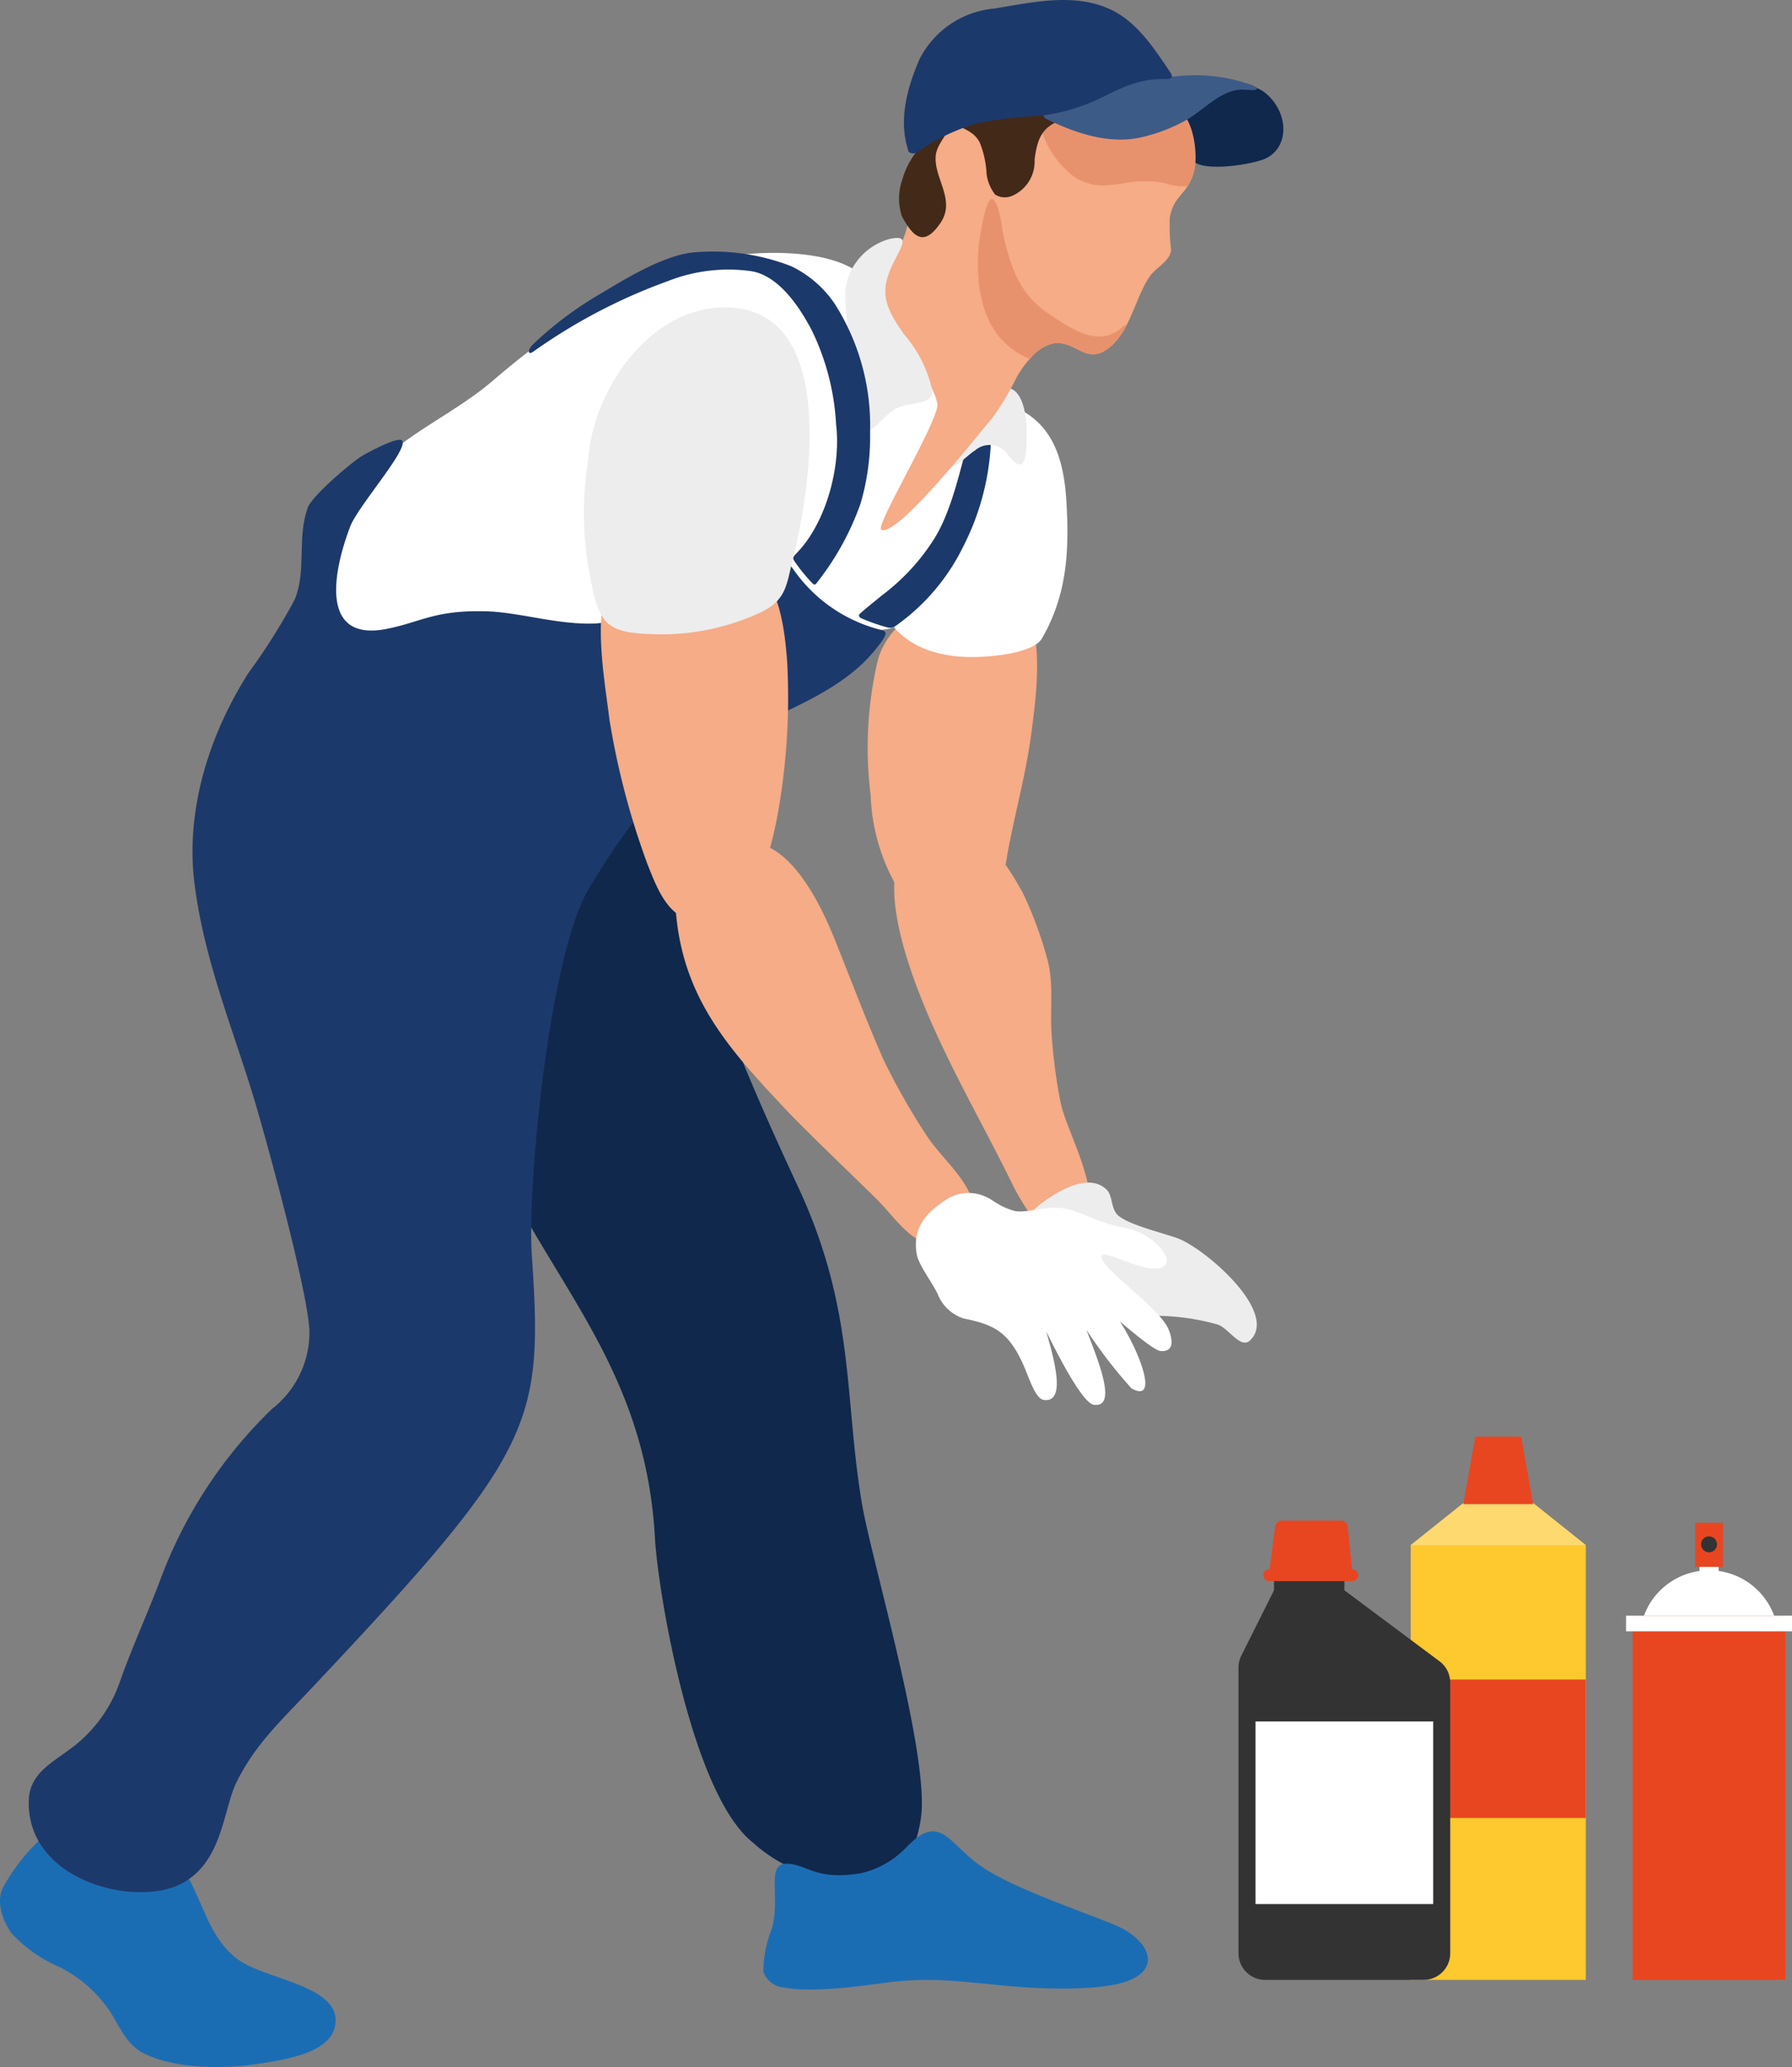
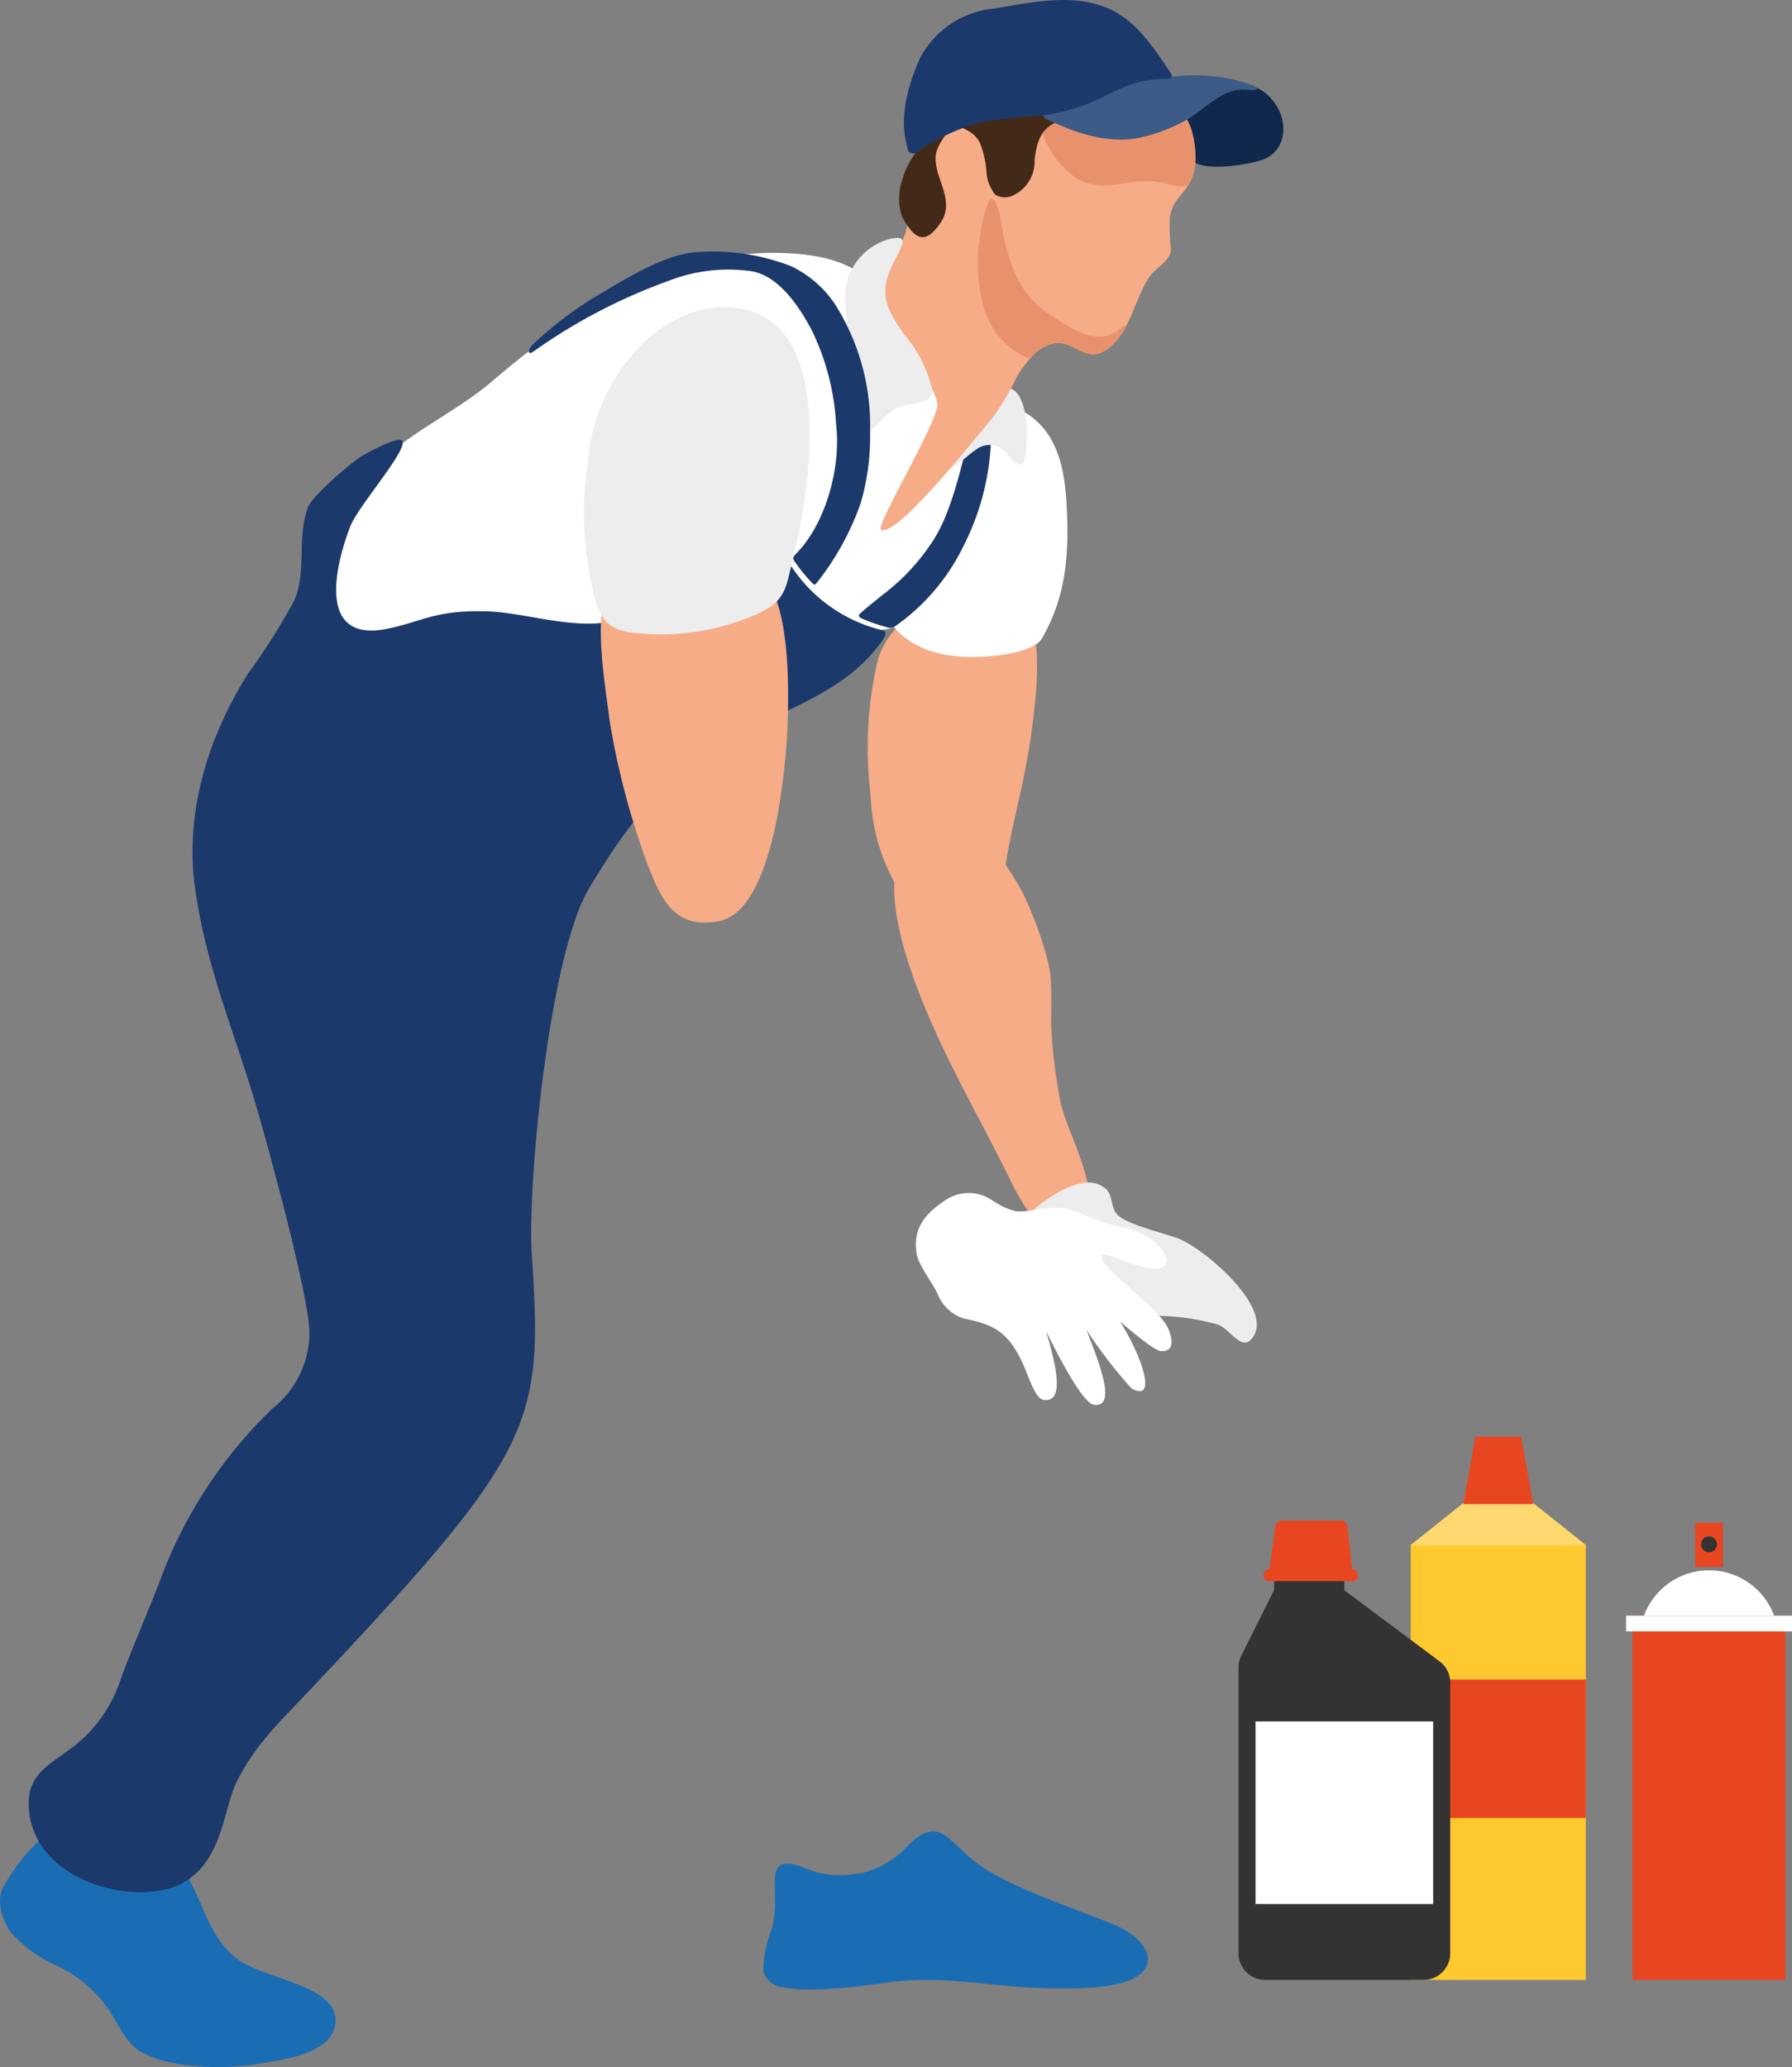
<svg xmlns="http://www.w3.org/2000/svg" id="グループ_1657" data-name="グループ 1657" width="129.178" height="149.026" viewBox="0 0 129.178 149.026">
  <rect x="0" y="0" width="129.178" height="149.026" fill="#808080" stroke="none" />
  <g id="グループ_1657-2" data-name="グループ 1657">
    <path id="パス_1089" data-name="パス 1089" d="M1259.9,1151.573c1.117-4.154,7.914-6.659,10.522-3.667,1.551,1.778.829,6.764.546,8.925-.4,3.069-1.242,5.949-1.761,8.922a4.4,4.4,0,0,1-8.124,1.8,14.235,14.235,0,0,1-1.7-6.28A27.509,27.509,0,0,1,1259.9,1151.573Z" transform="translate(-1196.624 -1103.965)" fill="#f5ac87" />
    <path id="パス_1090" data-name="パス 1090" d="M1255.078,1172.59a4.43,4.43,0,0,1,5.506.678,23.015,23.015,0,0,1,2.244,3.4,27.137,27.137,0,0,1,1.792,4.882c.432,1.635.171,3.472.277,5.15a37.292,37.292,0,0,0,.651,5.059c.467,2.3,3.281,6.818,1.533,8.887-1.937,2.294-4.013-.952-5.064-3.1-1.382-2.828-3.155-6.021-4.633-9.061C1255.786,1185.2,1251.189,1175.313,1255.078,1172.59Z" transform="translate(-1189.096 -1112.287)" fill="#f5ac87" />
    <path id="パス_1091" data-name="パス 1091" d="M1259.375,1126.595c2.427-3.046,6.353-4.587,9.251-7.067,4.791-4.1,12.55-9.885,21.788-9.214,4.379.318,5.729,2,6.238,3.455.313.9,1.01,3.358,2.382,4.567,1.914,1.688,4.866,2.083,7.084,2.961,2.851,1.127,3.717,3.691,3.911,6.784.224,3.581.081,6.8-1.763,9.989-.4.7-2,1.054-2.849,1.169-2.709.368-5.856.234-7.816-1.989-1.682.64-5.254-.349-6.621-1.4-1.565-1.207-1.8-1.382-4.413-.377-4.656,1.792-11.975,3.044-15.165,2.418-5.207-1.021-7.561,1.434-11.219,1.561a4.241,4.241,0,0,1-4.225-3.95C1255.765,1133.307,1257.609,1128.811,1259.375,1126.595Z" transform="translate(-1233.164 -1092.029)" fill="#fff" />
    <path id="パス_1092" data-name="パス 1092" d="M1334.775,1283.145c1.2-2.1,2.959-4.089,5.011-4.788,2.585-.88,5.795.9,7.481,2.965,1.773,2.174,2.017,5.35,4.354,7.093,1.947,1.453,7.075,1.857,7.075,4.418,0,2.4-3.83,2.856-5.792,3.162-2.652.414-6.064.23-8.065-.8-1.216-.626-1.69-1.875-2.4-2.988a9.465,9.465,0,0,0-3.607-3.2,10.273,10.273,0,0,1-3.456-2.408C1334.882,1285.987,1334.076,1284.369,1334.775,1283.145Z" transform="translate(-1334.502 -1147.174)" fill="#1b6db3" />
-     <path id="パス_1093" data-name="パス 1093" d="M1272.414,1169.661c1.763-6.487,10.912-12.8,15.722-7.616,2.856,3.08,1.969,14.273,3.667,18.97,1.6,4.426,3.552,8.742,5.54,13.027,4.113,8.867,3.282,15.158,4.574,22.775.7,4.121,4.911,18.222,4.249,22.682-.537,3.616-2.264,4.67-5.465,4.587a11.148,11.148,0,0,1-6.673-2.859c-4.4-3.523-6.82-18.088-7.033-21.948-.619-11.182-6.34-17.225-10.467-25.179C1274.546,1190.282,1269.6,1180,1272.414,1169.661Z" transform="translate(-1239.783 -1108.412)" fill="#0f284c" />
    <path id="パス_1094" data-name="パス 1094" d="M1275.469,1228.431c.054-1.912,1.616-2.689,2.879-3.638a10.054,10.054,0,0,0,3.664-4.86c.845-2.411,1.976-4.88,2.889-7.288a33.185,33.185,0,0,1,8.1-12.446,7,7,0,0,0,2.7-5.5c-.012-2.611-3.051-13.7-3.912-16.59-1.565-5.256-3.652-10.126-4.371-15.763-.593-4.656.616-10.014,3.86-15.168a45.264,45.264,0,0,0,3.328-5.267c.916-2.045.173-4.568.991-6.726.31-.817,3.157-3.267,3.946-3.721.445-.256,2.639-1.452,2.856-1.052.375.692-3.2,4.707-3.76,6.174-1.221,3.2-2.237,8.321,2.6,7.381,2.522-.49,3.46-1.373,7.2-1.273,2.413.064,5.228,1.01,7.939.875a21.751,21.751,0,0,0,8.292-2.5,37.035,37.035,0,0,1,4.46-1.666c1.069-.327.986-.377,1.489.314a10.919,10.919,0,0,0,6.323,4.328c.328.1.418.2.058.754a11.932,11.932,0,0,1-1.39,1.626c-3.317,3.173-8.376,4.219-12.05,7-3.37,2.554-5.532,5.609-7.713,9.263-2.854,4.779-4.459,21.385-4.113,26.458.837,12.286.168,14.168-16.088,31.409-2.093,2.22-3.847,3.84-5.19,6.529-.984,1.971-.993,5.857-4.071,7.382C1283.027,1236.131,1275.3,1234.18,1275.469,1228.431Z" transform="translate(-1273.395 -1098.622)" fill="#1c396b" />
    <path id="パス_1095" data-name="パス 1095" d="M1237.85,1211.406c1.2-.841,3.254-2.033,4.488-.8.438.437.266,1.4.853,1.875.9.727,3.657,1.34,4.427,1.683,2.156.96,7.1,5.367,5.03,7.3-.686.64-1.577-.959-2.364-1.165a16.655,16.655,0,0,0-3.972-.61c-2.339-.042-4.737.553-7.022-.208C1235.211,1218.117,1234.243,1213.938,1237.85,1211.406Z" transform="translate(-1162.548 -1124.818)" fill="#ededed" />
    <path id="パス_1096" data-name="パス 1096" d="M1286.49,1144.318c2.005-4.572,9.594-1.782,11.192-.187,1.205,1.2,1.538,4.165,1.667,6.078a47.7,47.7,0,0,1-.485,9.673c-.384,2.581-1.51,8.319-4.38,8.91-3.329.684-4.274-1.706-5.218-4.112a55.851,55.851,0,0,1-2.74-10.447C1286.231,1151.71,1285.324,1146.978,1286.49,1144.318Z" transform="translate(-1242.6 -1102.396)" fill="#f5ac87" />
    <path id="パス_1097" data-name="パス 1097" d="M1265.755,1140.674a15.349,15.349,0,0,0,3.768-4.091c1.646-2.644,2.182-7,2.933-8.312.112-.208.254-.465.479-.532.422-.128.637.21.673.648a18.231,18.231,0,0,1-1.983,8.727,15.129,15.129,0,0,1-5,5.844.71.71,0,0,1-.544.019,12.778,12.778,0,0,1-1.863-.658c-.136-.068-.166-.221-.1-.279C1264.53,1141.656,1265.209,1141.122,1265.755,1140.674Z" transform="translate(-1202.165 -1097.761)" fill="#1c396b" />
    <path id="パス_1098" data-name="パス 1098" d="M1260.314,1130.3a9.8,9.8,0,0,1,1.553-3.563,5.232,5.232,0,0,1,2.707-1.935c1.508-.4,1.8,2.032,1.794,3.135-.016,1.93-.124,3.126-1.279,1.734a1.617,1.617,0,0,0-2.453-.4C1262.078,1129.587,1260.327,1131.484,1260.314,1130.3Z" transform="translate(-1192.356 -1096.793)" fill="#ededed" />
    <path id="パス_1099" data-name="パス 1099" d="M1253.894,1093.6c1.914.614,3.646,1.585,5.706,1.407,1.363-.118,3.036-1.524,4.266-.5.914.761,1.2,3.136.913,4.223-.456,1.748-1.446,1.665-1.752,3.367a15.074,15.074,0,0,0,.093,2.29c0,.791-1.111,1.314-1.536,1.941-1,1.467-1.356,3.66-2.656,4.9-1.8,1.718-2.5-.219-4.193-.095a3.046,3.046,0,0,0-1.7,1.033,7.247,7.247,0,0,0-1.1,1.541,18.859,18.859,0,0,1-1.753,2.9c-.716.8-6.81,8.593-7.957,7.977-.456-.244,4.179-7.926,4.05-9.034-.193-1.654-3.208-5.093-3.732-6.774-.667-2.14.326-3.107,1.1-4.756,1.225-2.6.307-4.846,1.379-7.393C1246.526,1093.057,1250.653,1092.564,1253.894,1093.6Z" transform="translate(-1178.705 -1086.399)" fill="#f5ac87" />
    <path id="パス_1100" data-name="パス 1100" d="M1271.461,1097.327c1.833-.906.116.413-.009,1.538-.183,1.641,1.473,3.213.339,4.886-1.2,1.766-1.973,1.026-2.789-.485a4.164,4.164,0,0,1,.03-2.623A5.925,5.925,0,0,1,1271.461,1097.327Z" transform="translate(-1203.994 -1087.682)" fill="#432918" />
    <path id="パス_1101" data-name="パス 1101" d="M1250.7,1104.563c.5.6.51,1.853.788,2.976.529,2.139,1.217,3.9,3.116,5.176,1.615,1.086,3.619,2.513,5.276,1.06a1.6,1.6,0,0,1,.42-.263,5.341,5.341,0,0,1-1.021,1.446c-1.8,1.722-2.5-.218-4.193-.093a3.041,3.041,0,0,0-1.7,1.033c-.029.029-.06.061-.093.1a5.4,5.4,0,0,1-2.283-1.686c-1.559-1.964-1.524-4.872-1.423-6.245C1249.62,1107.6,1250.129,1103.87,1250.7,1104.563Z" transform="translate(-1179.056 -1090.13)" fill="#e8926d" />
    <path id="パス_1102" data-name="パス 1102" d="M1233.461,1094.079c1.824-.941,4.038-3.012,5.912-.708,1.235,1.518.987,3.713-.782,4.3-1.055.35-3.7.764-4.74.231-.8-.407.015-1.383-.688-2.452C1232.659,1094.682,1232.511,1094.569,1233.461,1094.079Z" transform="translate(-1147.63 -1086.136)" fill="#0f284c" />
    <path id="パス_1103" data-name="パス 1103" d="M1271.037,1122.209c.31-3.9-.885-8.337-.528-10.226a4.423,4.423,0,0,1,3.094-3.245c2.054-.462.271,1.136-.177,2.983-.347,1.432.266,2.468,1.238,3.872a9.216,9.216,0,0,1,2.049,4.067c.111.982-1.461.849-2.34,1.175s-1.358,1.2-2.1,1.649C1271.645,1122.864,1270.964,1123.122,1271.037,1122.209Z" transform="translate(-1209.507 -1091.503)" fill="#ededed" />
    <path id="パス_1104" data-name="パス 1104" d="M1277.4,1116.828a26.014,26.014,0,0,1,5.085-3.784c1.752-1.064,4.3-2.58,6.344-2.849a15.591,15.591,0,0,1,7.194.973,7.935,7.935,0,0,1,3.161,2.734,16.333,16.333,0,0,1,2.536,9.216,16.989,16.989,0,0,1-.682,5.153,19.807,19.807,0,0,1-3.209,5.792c-.095.117-.181.041-.264-.03a11.773,11.773,0,0,1-1.329-1.644c-.086-.154-.108-.222.162-.5,2.131-2.162,3.243-6.233,2.873-9.3a17.6,17.6,0,0,0-1.749-6.785c-.743-1.417-2.25-3.909-4.336-4.268a11.838,11.838,0,0,0-6.009.7,40.334,40.334,0,0,0-9.659,5.043C1276.986,1117.678,1277.038,1117.2,1277.4,1116.828Z" transform="translate(-1239 -1091.981)" fill="#1c396b" />
    <path id="パス_1105" data-name="パス 1105" d="M1242.193,1093.515a15.766,15.766,0,0,0,.823,2.864,6.805,6.805,0,0,0,2.3,2.968c1.494.866,2.592.5,4.167.3a7.692,7.692,0,0,1,2.27.081,3.533,3.533,0,0,0,1.652.212,3.67,3.67,0,0,0,.457-1.078c.282-1.084,0-3.462-.913-4.224-1.229-1.024-2.9.383-4.267.5-2.058.181-3.791-.792-5.7-1.407C1242.717,1093.649,1242.455,1093.575,1242.193,1093.515Z" transform="translate(-1167.781 -1086.528)" fill="#e8926d" />
    <path id="パス_1106" data-name="パス 1106" d="M1260.212,1095.166a10.6,10.6,0,0,1,3.468.081.329.329,0,0,1,.04.629c-.011.007-.018.018-.031.025-1.065.549-1.278,1.464-1.439,2.636a2.7,2.7,0,0,1-1.6,2.612,1.322,1.322,0,0,1-1.246-.088,3.1,3.1,0,0,1-.611-1.46,7.017,7.017,0,0,0-.482-2.262c-.563-1.137-1.815-.976-1.17-1.454A10.82,10.82,0,0,1,1260.212,1095.166Z" transform="translate(-1187.672 -1087.036)" fill="#432918" />
    <path id="パス_1107" data-name="パス 1107" d="M1236.511,1093.419a42.63,42.63,0,0,0,4.081-1.835,5.728,5.728,0,0,1,2.84-.551,12.362,12.362,0,0,0,1.579.192,12.137,12.137,0,0,1,5.7.657c.391.194.418.395-.533.3-1.759-.175-3.024,1.534-4.549,2.314a12.182,12.182,0,0,1-3.231,1.161c-2.217.427-4.576-.383-6.536-1.334C1235.153,1093.978,1236,1093.6,1236.511,1093.419Z" transform="translate(-1160.358 -1085.708)" fill="#3d5b87" />
    <path id="パス_1108" data-name="パス 1108" d="M1251.236,1083.726c2.2-.346,4.71-.935,7.029-.4,2.507.579,3.813,2.188,5.667,5,.269.407.021.492-.349.483-2.113-.052-3.469.819-4.927,1.488a13.6,13.6,0,0,1-4.054,1.152,34.82,34.82,0,0,0-4.463.517,14.5,14.5,0,0,0-4.463,2.123c-.259.175-.676.044-.649-.2-.713-2.225,0-4.609.843-6.537A6.723,6.723,0,0,1,1251.236,1083.726Z" transform="translate(-1179.573 -1083.11)" fill="#1c396b" />
-     <path id="パス_1109" data-name="パス 1109" d="M1265.874,1177.509c-.087-2.76,3.531-4.631,6.21-3.841,2.515.742,4.328,4.451,5.27,6.79,1.256,3.12,2.16,5.567,3.519,8.685a48.065,48.065,0,0,0,3.117,5.5c.964,1.481,2.611,2.826,3.248,4.49.982,2.569-1.059,4.531-3.556,3.211-1.423-.752-2.125-1.957-3.384-3.2-1.233-1.218-5.061-4.888-6.265-6.168C1269.7,1188.378,1266.094,1184.518,1265.874,1177.509Z" transform="translate(-1217.21 -1112.799)" fill="#f5ac87" />
    <path id="パス_1110" data-name="パス 1110" d="M1246.973,1211.657a3,3,0,0,1,1.967-.441c1.323.2,1.395.811,2.863,1.251.81.244,2.354-.375,3.563-.172,1.456.244,2.234.994,4.483,1.411a4.62,4.62,0,0,1,2.478,1.373c.434.461.622.962.473,1.215-.705,1.193-4.294-1.011-4.61-.617-.532.666,4.1,3.716,4.778,5.322.3.721.459,1.668-.565,1.589-.479-.037-2.364-1.653-2.927-2.131,1.522,2.379,2.776,5.911.829,4.822a34.65,34.65,0,0,1-3.245-4.219c.786,2.087,2.284,5.617.545,5.407-.986-.12-3.337-5.125-3.439-5.27.615,2.15,1.421,5.134-.183,4.917-.618-.084-1.07-1.642-1.49-2.574-1.07-2.374-2.146-2.865-4.29-3.3a3.013,3.013,0,0,1-1.81-1.622c-.315-.806-1.413-2.158-1.563-2.99C1244.446,1213.5,1245.788,1212.446,1246.973,1211.657Z" transform="translate(-1178.742 -1125.185)" fill="#fff" />
    <path id="パス_1111" data-name="パス 1111" d="M1283.932,1127.114c.345-5.144,4.618-11.338,10.3-10.99,7.917.485,5.548,13.75,4.493,17.971-.511,2.044-.469,3.09-2.373,4.015a17.009,17.009,0,0,1-8.083,1.548c-2.973-.129-3.548-.755-4.155-3.906A23.955,23.955,0,0,1,1283.932,1127.114Z" transform="translate(-1241.534 -1093.951)" fill="#ededed" />
    <path id="パス_837" data-name="パス 837" d="M1247.909,1286.781c.686-2.272-.476-4.754,1.121-4.716,1.438.035,2.027,1.236,5.328.683a6.557,6.557,0,0,0,3.355-1.968c2.234-2.247,2.856-.426,4.926,1.2s6.776,3.192,9.88,4.445c2.506,1.01,3.553,3.093,1.17,4.052-1.931.777-6.128.639-8.668.408-3.659-.332-5.628-.666-8.878-.242-1.339.175-5.2.772-7.413.336a1.675,1.675,0,0,1-1.422-1.152A8.612,8.612,0,0,1,1247.909,1286.781Z" transform="translate(-1192.283 -1147.701)" fill="#1b6db3" />
  </g>
  <g id="グループ_1659" data-name="グループ 1659" transform="translate(117.216 109.782)">
    <g id="グループ_1658" data-name="グループ 1658" transform="translate(0 0)">
      <path id="パス_1112" data-name="パス 1112" d="M1185.872,1251.864a5,5,0,1,1-6.089,3.589A5,5,0,0,1,1185.872,1251.864Z" transform="translate(-1178.641 -1248.276)" fill="#fff" />
      <rect id="長方形_1699" data-name="長方形 1699" width="11.016" height="26.257" transform="translate(0.473 6.699)" fill="#e84621" />
      <rect id="長方形_1700" data-name="長方形 1700" width="11.962" height="1.132" transform="translate(0 6.699)" fill="#fff" />
-       <rect id="長方形_1701" data-name="長方形 1701" width="1.377" height="1.893" transform="translate(5.293 2.668)" fill="#fff" />
      <rect id="長方形_1702" data-name="長方形 1702" width="2.005" height="3.184" transform="translate(4.979)" fill="#e84621" />
      <path id="パス_1113" data-name="パス 1113" d="M1186.787,1248.063a.573.573,0,1,1-.573.573A.573.573,0,0,1,1186.787,1248.063Z" transform="translate(-1180.806 -1247.079)" fill="#333" />
    </g>
  </g>
  <g id="グループ_1660" data-name="グループ 1660" transform="translate(101.69 103.573)">
    <path id="パス_1114" data-name="パス 1114" d="M1212.919,1246.539v31.341h-12.626v-31.341l6.313-5.041Z" transform="translate(-1200.293 -1238.714)" fill="#fec82f" />
    <path id="パス_1115" data-name="パス 1115" d="M1212.919,1246.539h-12.626l6.313-5.041Z" transform="translate(-1200.293 -1238.714)" fill="#fed970" />
    <path id="パス_1116" data-name="パス 1116" d="M1210.112,1237.352l.87,4.868h-5.04l.87-4.868Z" transform="translate(-1202.149 -1237.352)" fill="#e84621" />
    <rect id="長方形_1703" data-name="長方形 1703" width="12.626" height="9.981" transform="translate(0 17.512)" fill="#e84621" />
  </g>
  <g id="グループ_1661" data-name="グループ 1661" transform="translate(89.277 109.624)">
    <path id="パス_1117" data-name="パス 1117" d="M1217.412,1252.46v-2.843h5.073v2.843l6.859,5.119a1.918,1.918,0,0,1,.771,1.538v19.511a1.919,1.919,0,0,1-1.919,1.919H1216.77a1.919,1.919,0,0,1-1.919-1.919v-20.589a1.922,1.922,0,0,1,.2-.858Z" transform="translate(-1214.851 -1247.432)" fill="#333" />
    <path id="パス_1118" data-name="パス 1118" d="M1226.278,1246.363h4.215a.511.511,0,0,1,.508.457l.361,3.428h-6.047l.456-3.441A.511.511,0,0,1,1226.278,1246.363Z" transform="translate(-1223.127 -1246.363)" fill="#e84621" />
    <path id="パス_1119" data-name="パス 1119" d="M1225.16,1251.6h5.976a.427.427,0,0,1,0,.854h-5.976a.427.427,0,0,1,0-.854Z" transform="translate(-1222.935 -1248.083)" fill="#e84621" />
    <rect id="長方形_1704" data-name="長方形 1704" width="12.807" height="13.164" transform="translate(1.228 14.483)" fill="#fff" />
  </g>
</svg>